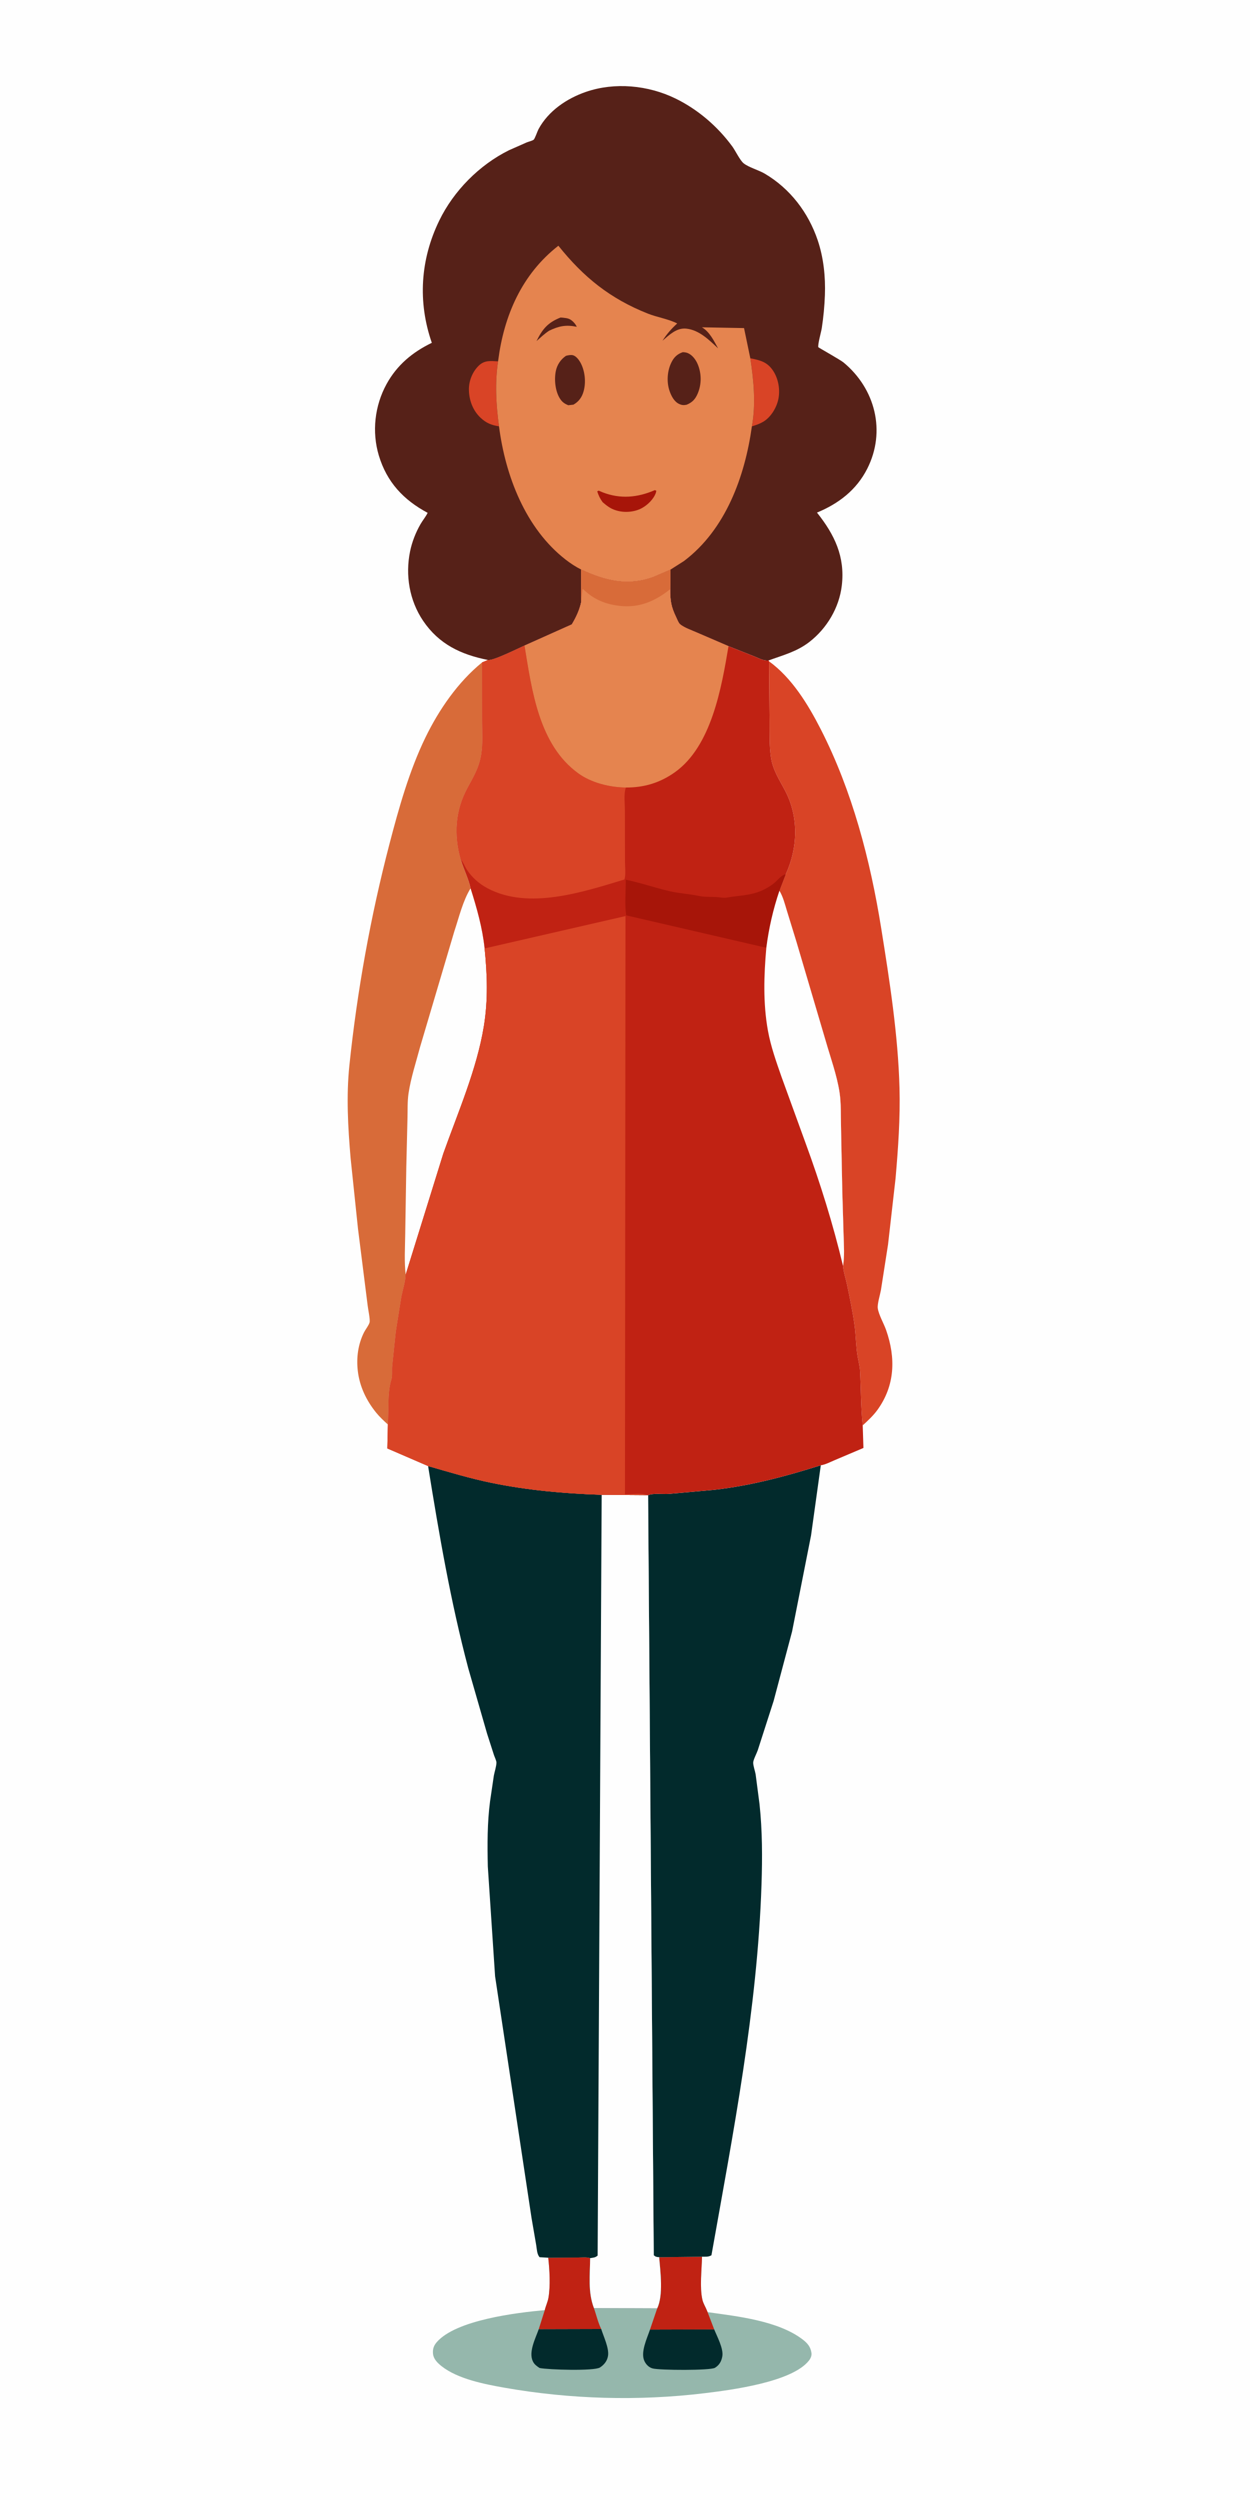
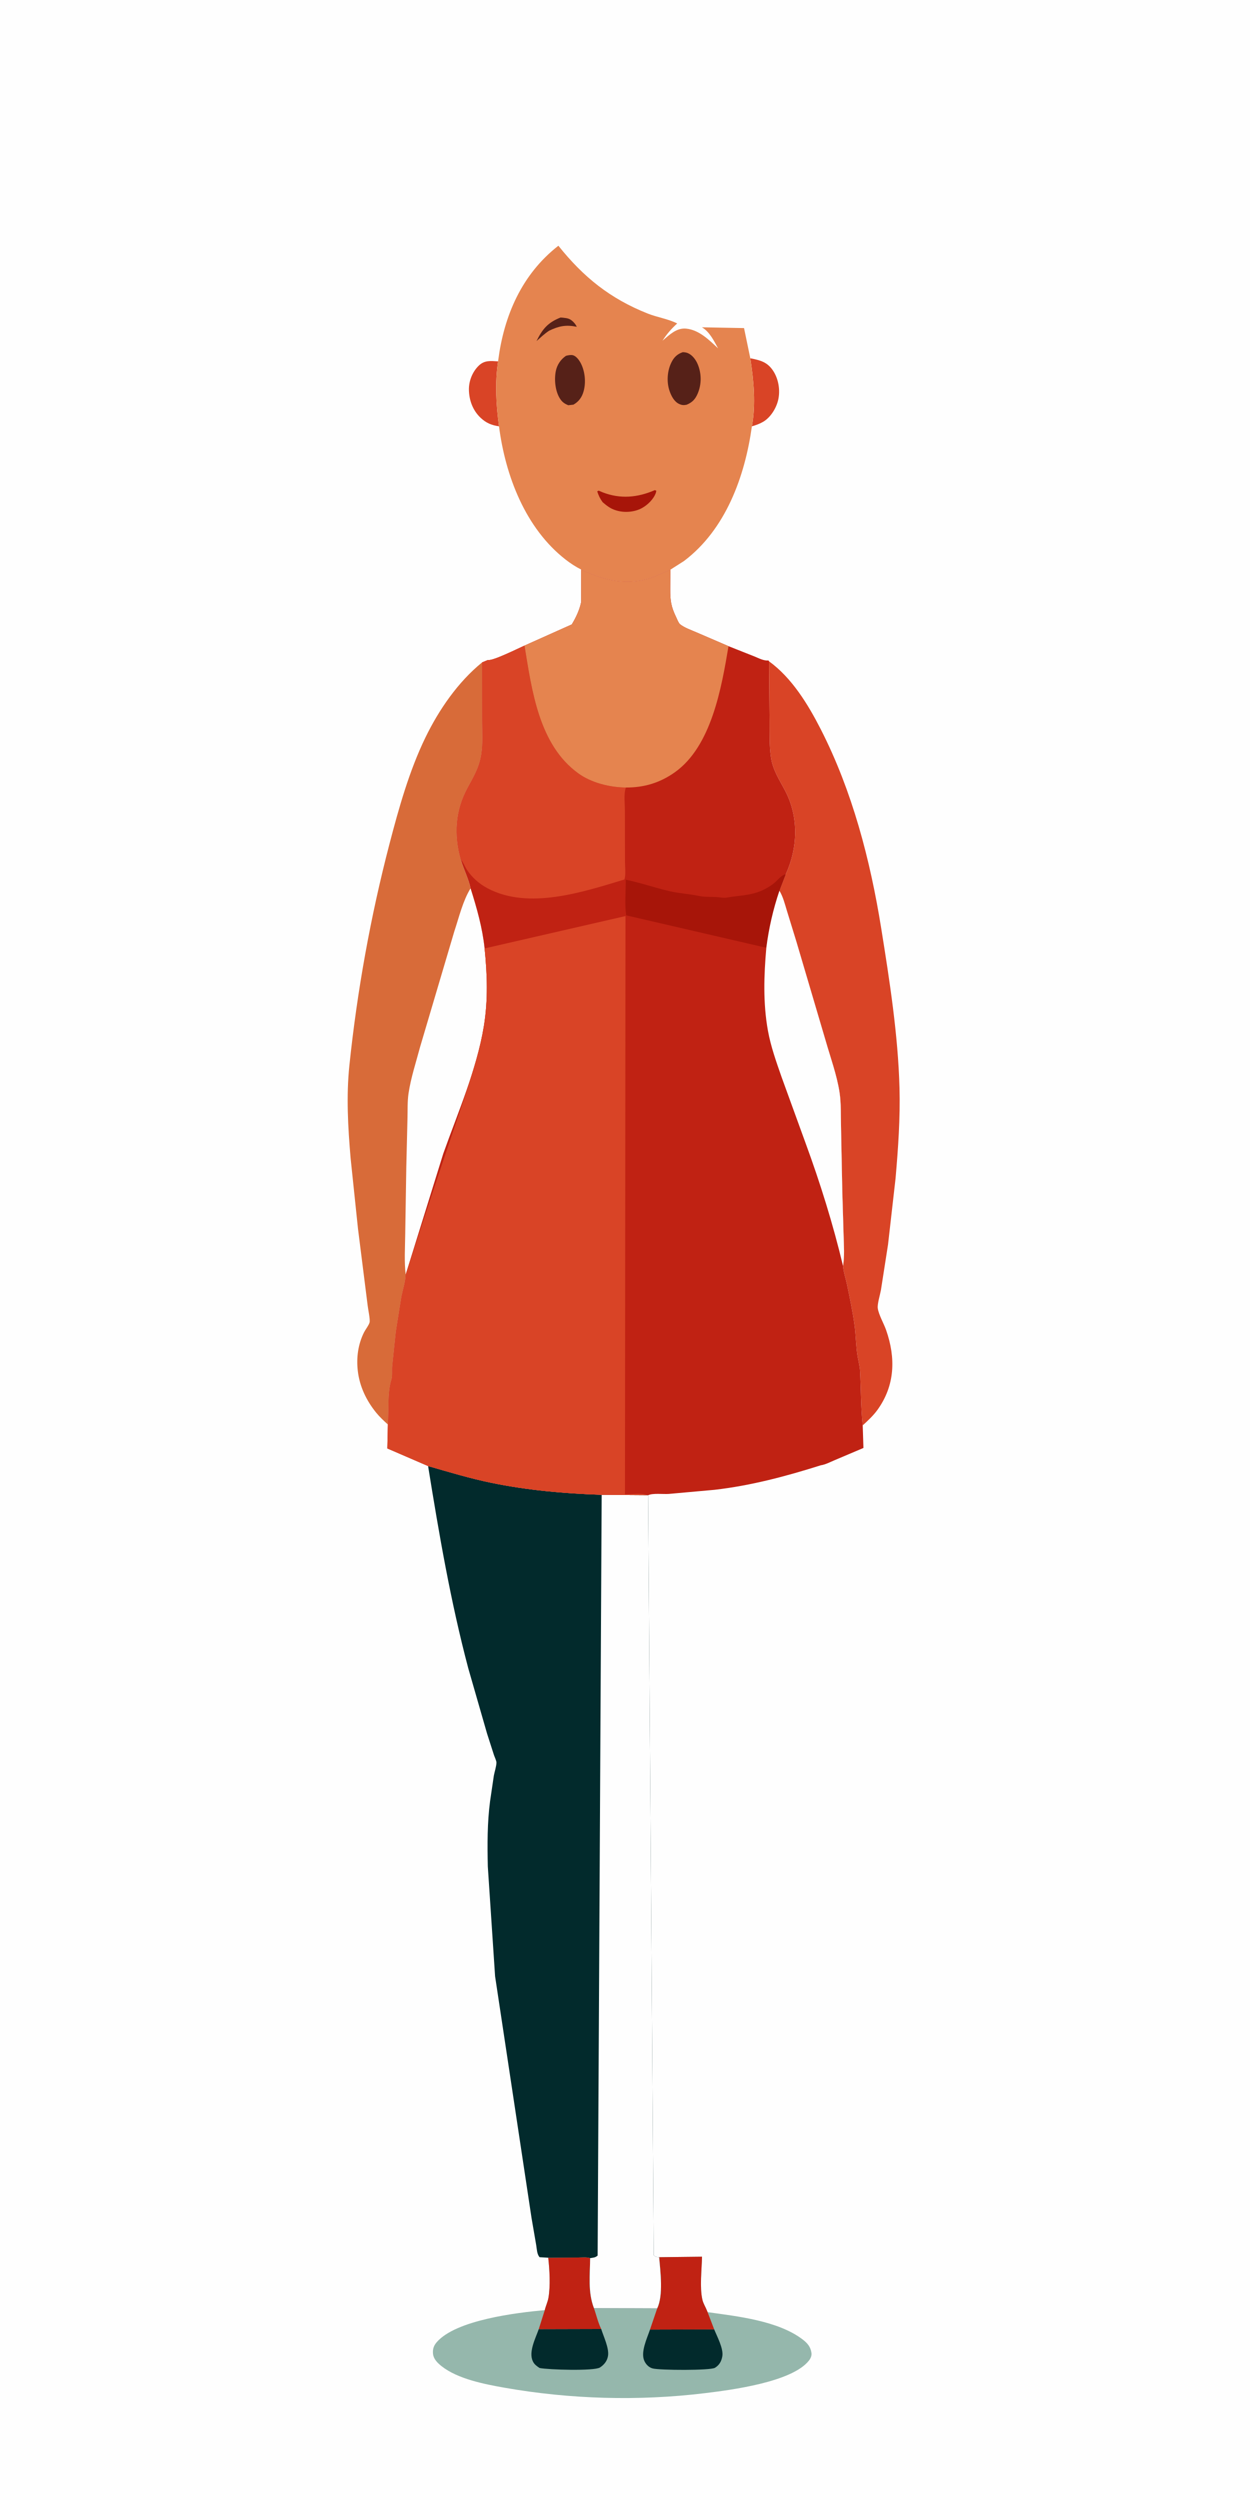
<svg xmlns="http://www.w3.org/2000/svg" version="1.1" style="display: block;" viewBox="0 0 1024 2048" width="1024" height="2048">
  <path transform="translate(0,0)" fill="rgb(254,254,254)" d="M -0 -0 L 1024 0 L 1024 2048 L -0 2048 L -0 -0 z" />
  <path transform="translate(0,0)" fill="rgb(149,183,172)" d="M 539.982 1849.11 L 575.088 1848.69 C 574.887 1859.2 573.069 1873.86 575.405 1883.95 C 576.156 1887.19 578.045 1889.95 579.221 1893.03 L 579.667 1894.12 C 604.071 1897.51 637.369 1901.12 657.5 1916.47 C 661.45 1919.49 664.082 1922.55 664.757 1927.58 C 665.066 1929.88 664.023 1932.11 662.594 1933.9 C 648.543 1951.52 598.704 1957.91 577.121 1960.52 C 523.157 1967.06 466.832 1965.47 413.304 1956.02 C 397.085 1953.16 374.89 1948.86 361.658 1938.32 C 358.441 1935.75 355.136 1932.53 354.73 1928.28 C 354.369 1924.5 355.213 1921.68 357.708 1918.78 C 373.451 1900.48 423.311 1894.52 446.277 1892.46 C 447.047 1889.08 448.65 1885.91 449.269 1882.44 C 450.988 1872.84 450.226 1859.27 449.109 1849.52 L 473.494 1849.35 C 476.469 1849.35 480.646 1848.83 483.444 1849.85 C 483.346 1863.74 481.499 1877.68 486.557 1890.81 L 538.385 1891.02 C 543.509 1880.37 540.994 1860.93 539.982 1849.11 z" />
  <path transform="translate(0,0)" fill="rgb(2,42,44)" d="M 441.338 1908.05 L 492.509 1907.91 C 494.407 1913.99 499.073 1923.62 498.103 1929.86 C 497.452 1934.05 495 1937.12 491.543 1939.41 C 486.855 1942.51 448.834 1941.3 442 1939.85 C 439.756 1938.36 437.815 1937.02 436.585 1934.55 C 432.752 1926.85 438.676 1915.62 441.338 1908.05 z" />
  <path transform="translate(0,0)" fill="rgb(2,42,44)" d="M 585.067 1908.24 C 587.417 1914.05 592.79 1923.98 591.737 1930.22 C 591.042 1934.34 589.313 1937.47 585.705 1939.69 C 581.947 1942.01 540.293 1941.76 534.641 1940.22 C 531.694 1939.42 529.486 1937.26 528.096 1934.59 C 524.299 1927.3 530.098 1915.55 532.477 1908.39 L 585.067 1908.24 z" />
  <path transform="translate(0,0)" fill="rgb(192,34,19)" d="M 449.109 1849.52 L 473.494 1849.35 C 476.469 1849.35 480.646 1848.83 483.444 1849.85 C 483.346 1863.74 481.499 1877.68 486.557 1890.81 C 488.435 1896.27 489.961 1902.8 492.509 1907.91 L 441.338 1908.05 L 446.277 1892.46 C 447.047 1889.08 448.65 1885.91 449.269 1882.44 C 450.988 1872.84 450.226 1859.27 449.109 1849.52 z" />
  <path transform="translate(0,0)" fill="rgb(192,34,19)" d="M 539.982 1849.11 L 575.088 1848.69 C 574.887 1859.2 573.069 1873.86 575.405 1883.95 C 576.156 1887.19 578.045 1889.95 579.221 1893.03 L 579.667 1894.12 L 585.067 1908.24 L 532.477 1908.39 L 538.385 1891.02 C 543.509 1880.37 540.994 1860.93 539.982 1849.11 z" />
  <path transform="translate(0,0)" fill="rgb(217,68,38)" d="M 629.984 541.756 C 648.693 555.282 662.018 577.152 672.36 597.404 C 698.233 648.069 712.906 704.469 721.886 760.453 C 728.738 803.168 735.723 847.927 736.871 891.264 C 737.525 915.93 735.774 940.877 733.63 965.448 L 727.483 1019.5 L 721.67 1056.75 C 721.021 1060.49 718.599 1068.21 719.067 1071.71 C 719.759 1076.9 724.059 1084.32 725.876 1089.5 C 733.914 1112.43 733.24 1135.1 718.694 1155.14 C 715.384 1159.7 710.887 1163.88 706.73 1167.68 C 705.212 1153.19 705.317 1137.75 704.558 1123.15 C 704.376 1119.64 703.227 1115.09 702.6 1111.5 C 701.178 1103.37 701.168 1094.31 700.073 1086 C 698.581 1074.67 696.142 1063.28 693.823 1052.09 C 692.791 1047.11 690.979 1042.16 690.612 1037.09 C 691.92 1029.08 691.324 1020.56 691.09 1012.46 L 690.008 975.693 L 688.958 922.882 C 688.731 913.762 689.128 903.729 687.732 894.723 C 685.571 880.776 680.304 866.23 676.395 852.624 L 652.447 771.547 L 644.635 746.158 C 642.924 740.6 641.529 734.729 638.496 729.73 L 643.694 716.201 C 653.644 694.567 654.402 669.331 643.304 648 C 638.426 638.625 633.082 631.007 631.529 620.193 C 630.174 610.752 630.497 600.596 630.423 591.06 L 629.984 541.756 z" />
  <path transform="translate(0,0)" fill="rgb(216,107,57)" d="M 317.75 1166.95 C 314.353 1163.86 310.965 1160.74 308.075 1157.16 C 300.086 1147.27 294.567 1135.74 293.105 1123.01 C 291.861 1112.19 293.307 1101.29 298.191 1091.5 C 299.379 1089.12 302.02 1085.85 302.72 1083.46 C 303.411 1081.09 301.548 1072.71 301.213 1069.68 L 293.255 1006.5 L 287.207 948.688 C 285.063 923.378 283.588 898.069 286.222 872.746 C 292.546 811.947 303.611 750.6 319.028 691.459 C 326.652 662.209 335.255 631.457 348.493 604.198 C 359.567 581.398 375.152 558.716 394.966 542.618 L 395.019 590.117 C 395.023 599.069 395.712 608.836 394.351 617.694 C 392.649 628.772 388.179 635.999 383.027 645.533 C 372.969 664.147 371.784 683.833 377.471 704.067 C 379.693 711.891 383.921 719.998 385.508 727.69 C 390.635 744.031 395.179 759.83 396.991 776.947 C 399.168 798.577 399.886 819.131 396.375 840.694 C 390.628 875.982 375.141 911.338 363.177 944.975 L 332.344 1044.16 C 332.287 1049.87 330.027 1056.56 328.903 1062.2 L 324.378 1090.67 L 321.374 1119.18 C 321.083 1122.8 321.704 1126.94 320.66 1130.38 C 317.28 1141.51 318.701 1155.36 317.75 1166.95 z" />
  <path transform="translate(0,0)" fill="rgb(254,254,254)" d="M 332.344 1044.16 C 331.062 1033.51 331.818 1022.22 331.948 1011.49 L 332.842 956.031 L 333.803 916.422 C 333.998 909.677 333.677 902.434 334.661 895.783 C 336.552 882.998 340.856 870.026 344.178 857.531 L 372.185 762.956 C 376.028 751.442 379.135 738.031 385.508 727.69 C 390.635 744.031 395.179 759.83 396.991 776.947 C 399.168 798.577 399.886 819.131 396.375 840.694 C 390.628 875.982 375.141 911.338 363.177 944.975 L 332.344 1044.16 z" />
-   <path transform="translate(0,0)" fill="rgb(2,42,44)" d="M 530.924 1224.9 C 534.795 1223.03 543.113 1224.13 547.766 1223.83 L 585.261 1220.46 C 615.15 1217.04 643.776 1209.41 672.4 1200.36 L 664.41 1257.84 L 648.87 1336.54 L 633.752 1393.43 L 620.773 1433.75 C 619.943 1436.23 617.1 1441.57 617.019 1443.81 C 616.923 1446.41 618.543 1450.78 619.009 1453.5 L 622.188 1477.83 C 624.542 1499.73 624.552 1521.8 623.831 1543.8 C 620.488 1645.88 600.614 1747.17 582.82 1847.5 C 580.244 1849.03 578.054 1848.63 575.088 1848.69 L 539.982 1849.11 C 537.749 1848.88 537.299 1849.02 535.553 1847.5 L 530.924 1224.9 z" />
  <path transform="translate(0,0)" fill="rgb(2,42,44)" d="M 350.693 1201 C 368.057 1206 385.136 1211.19 402.856 1214.81 C 432.557 1220.89 462.637 1223.54 492.898 1224.55 L 529.918 1224.82 L 530.924 1224.9 L 535.553 1847.5 C 537.299 1849.02 537.749 1848.88 539.982 1849.11 C 540.994 1860.93 543.509 1880.37 538.385 1891.02 L 486.557 1890.81 C 481.499 1877.68 483.346 1863.74 483.444 1849.85 C 480.646 1848.83 476.469 1849.35 473.494 1849.35 L 449.109 1849.52 L 442 1849.1 C 439.803 1846.49 439.831 1842.59 439.266 1839.24 L 435.427 1816.94 L 405.574 1618.97 L 399.615 1529 C 399.221 1511.21 399.144 1493.24 401.464 1475.57 L 404.557 1454.59 C 405.151 1451.36 406.642 1447.07 406.681 1443.87 C 406.699 1442.45 405.149 1439.24 404.633 1437.68 L 398.996 1420.15 L 383.618 1366.71 C 369.091 1311.83 359.708 1256.94 350.693 1201 z" />
  <path transform="translate(0,0)" fill="rgb(254,254,254)" d="M 492.898 1224.55 L 529.918 1224.82 L 530.924 1224.9 L 535.553 1847.5 C 537.299 1849.02 537.749 1848.88 539.982 1849.11 C 540.994 1860.93 543.509 1880.37 538.385 1891.02 L 486.557 1890.81 C 481.499 1877.68 483.346 1863.74 483.444 1849.85 C 486.028 1849.45 487.56 1849.53 489.583 1847.78 L 492.898 1224.55 z" />
-   <path transform="translate(0,0)" fill="rgb(86,33,24)" d="M 399.766 540.644 C 377.683 536.277 359.516 527.726 346.559 508.485 C 335.353 491.846 331.945 471.18 335.934 451.678 C 337.509 443.978 340.531 436.23 344.459 429.417 C 346.285 426.25 348.716 423.385 350.331 420.121 C 330.506 409.524 316.876 394.928 310.338 373.156 C 304.523 353.791 306.938 332.394 316.641 314.675 C 325.185 299.074 337.867 288.513 353.744 280.841 C 342.109 247.323 344.323 212.634 359.835 180.696 C 371.679 156.307 392.7 135.09 416.975 123.066 L 431.529 116.64 C 432.88 116.103 436.174 115.286 437.202 114.427 C 438.188 113.604 440.297 107.373 441.173 105.758 C 449.246 90.876 464.243 80.7 479.971 75.275 C 503.577 67.134 530.97 69.791 553.293 80.665 C 571.663 89.613 587.889 103.565 599.929 120.021 C 602.435 123.446 606.24 131.462 609.229 133.817 C 613.435 137.132 621.525 139.331 626.529 142.285 C 647.265 154.523 662.219 174.126 669.871 196.835 C 674.695 211.149 676.309 226.735 675.758 241.763 C 675.425 250.834 674.571 259.866 673.202 268.84 C 672.77 271.671 669.733 282.395 670.389 284.452 C 670.467 284.696 688.492 294.847 690.95 296.875 C 717.005 318.374 725.97 353.365 710.43 384.005 C 701.606 401.404 686.964 412.604 669.264 419.91 C 683.642 437.948 692.385 455.977 689.607 479.667 C 687.483 497.789 677.407 514.76 663.051 525.881 C 652.66 533.931 641.621 536.634 629.543 541.063 C 625.758 541.471 621.686 539.258 618.252 537.848 L 596.796 529.349 L 570.306 517.943 C 566.244 516.159 560.51 514.197 557.116 511.4 C 555.779 510.299 554.703 507.245 553.948 505.679 C 549.794 497.056 549.015 492.198 549.059 482.643 L 549.175 466.687 L 535.268 472.659 C 514.32 480.403 495.596 475.674 476.125 466.594 L 476.12 493.052 C 474.727 499.755 471.908 505.681 468.406 511.526 L 429.669 528.871 C 425.089 530.862 403.406 541.739 399.766 540.644 z" />
  <path transform="translate(0,0)" fill="rgb(217,68,38)" d="M 614.654 293.506 C 622.798 295.104 628.602 296.481 633.436 303.88 C 637.797 310.555 639.297 319.761 637.498 327.576 C 635.931 334.382 631.348 341.879 625.239 345.5 C 622.431 347.165 619.094 348.355 615.954 349.243 C 619.298 330.928 617.425 311.759 614.654 293.506 z" />
  <path transform="translate(0,0)" fill="rgb(217,68,38)" d="M 408.028 296.04 C 405.365 313.577 406.385 331.728 408.789 349.232 C 402.637 348.365 398.185 346.503 393.63 342.185 C 387.298 336.182 384.252 327.841 384.131 319.209 C 384.032 312.064 387.045 304.492 392.244 299.5 C 396.988 294.946 402.049 295.688 408.028 296.04 z" />
  <path transform="translate(0,0)" fill="rgb(229,132,79)" d="M 408.028 296.04 L 408.107 295.394 C 412.823 258.589 427.453 224.666 457.428 201.297 C 477.983 227.044 499.84 244.658 530.638 256.872 C 538.43 259.962 547.398 261.254 554.755 264.97 C 549.962 269.392 546.237 273.585 542.734 279.096 C 548.306 274.384 554.217 268.397 562.154 269.209 C 572.714 270.289 580.943 278.512 588.26 285.388 C 584.853 279.205 581.339 271.85 575.033 268.123 L 609.517 268.767 L 614.654 293.506 C 617.425 311.759 619.298 330.928 615.954 349.243 C 610.246 390.25 594.548 433.753 560.334 459.582 L 549.175 466.687 L 535.268 472.659 C 514.32 480.403 495.596 475.674 476.125 466.594 C 471.657 464.353 467.365 461.542 463.418 458.478 C 430.364 432.823 413.958 389.567 408.789 349.232 C 406.385 331.728 405.365 313.577 408.028 296.04 z" />
  <path transform="translate(0,0)" fill="rgb(86,33,24)" d="M 459.182 260.118 L 460.716 260.208 L 461.543 260.304 C 462.985 260.465 464.476 260.627 465.851 261.117 C 468.549 262.081 471.364 265.117 472.5 267.71 C 463.69 265.893 457.9 267.066 449.967 270.859 C 446.185 273.25 442.867 276.468 439.506 279.41 C 444.315 269.603 448.834 264.185 459.182 260.118 z" />
  <path transform="translate(0,0)" fill="rgb(167,21,9)" d="M 536.474 401.5 L 537.661 402.047 L 537.311 403.65 C 535.507 408.883 530.517 413.709 525.75 416.292 C 519.768 419.535 511.612 420.187 505.073 418.217 L 504.5 418.04 C 500.094 416.708 497.202 414.4 493.719 411.447 C 491.545 408.526 490.361 405.956 489.233 402.5 L 490.5 401.942 L 493.555 403.268 C 508.167 408.978 522.334 407.643 536.474 401.5 z" />
  <path transform="translate(0,0)" fill="rgb(86,33,24)" d="M 463.626 291.5 C 465.288 291.047 467.573 290.578 469.306 290.993 C 471.736 291.575 474.043 294.5 475.244 296.572 C 479.193 303.387 480.22 312.956 478.091 320.55 C 476.712 325.47 474.166 328.959 469.766 331.5 L 465.5 331.974 C 462.842 330.865 460.986 329.724 459.271 327.352 C 454.922 321.337 453.88 311.362 455.284 304.165 C 456.306 298.924 459.268 294.485 463.626 291.5 z" />
  <path transform="translate(0,0)" fill="rgb(86,33,24)" d="M 559.34 288.5 C 560.728 288.562 562.088 288.696 563.385 289.236 C 567.098 290.782 569.892 294.516 571.448 298.114 C 574.751 305.748 574.836 314.672 571.594 322.317 C 569.609 326.998 567.191 329.622 562.5 331.558 C 560.041 332.084 558.403 331.93 556.16 330.832 C 552.201 328.894 549.9 324.316 548.52 320.328 C 545.955 312.92 546.569 303.752 550.082 296.769 C 552.21 292.54 554.883 290.023 559.34 288.5 z" />
  <path transform="translate(0,0)" fill="rgb(192,34,19)" d="M 476.125 466.594 C 495.596 475.674 514.32 480.403 535.268 472.659 L 549.175 466.687 L 549.059 482.643 C 549.015 492.198 549.794 497.056 553.948 505.679 C 554.703 507.245 555.779 510.299 557.116 511.4 C 560.51 514.197 566.244 516.159 570.306 517.943 L 596.796 529.349 L 618.252 537.848 C 621.686 539.258 625.758 541.471 629.543 541.063 L 629.984 541.756 L 630.423 591.06 C 630.497 600.596 630.174 610.752 631.529 620.193 C 633.082 631.007 638.426 638.625 643.304 648 C 654.402 669.331 653.644 694.567 643.694 716.201 L 638.496 729.73 C 641.529 734.729 642.924 740.6 644.635 746.158 L 652.447 771.547 L 676.395 852.624 C 680.304 866.23 685.571 880.776 687.732 894.723 C 689.128 903.729 688.731 913.762 688.958 922.882 L 690.008 975.693 L 691.09 1012.46 C 691.324 1020.56 691.92 1029.08 690.612 1037.09 C 690.979 1042.16 692.791 1047.11 693.823 1052.09 C 696.142 1063.28 698.581 1074.67 700.073 1086 C 701.168 1094.31 701.178 1103.37 702.6 1111.5 C 703.227 1115.09 704.376 1119.64 704.558 1123.15 C 705.317 1137.75 705.212 1153.19 706.73 1167.68 L 707.332 1186.17 L 683.944 1196.09 C 680.381 1197.56 676.203 1199.84 672.4 1200.36 C 643.776 1209.41 615.15 1217.04 585.261 1220.46 L 547.766 1223.83 C 543.113 1224.13 534.795 1223.03 530.924 1224.9 L 529.918 1224.82 L 492.898 1224.55 C 462.637 1223.54 432.557 1220.89 402.856 1214.81 C 385.136 1211.19 368.057 1206 350.693 1201 L 317.299 1186.57 L 317.75 1166.95 C 318.701 1155.36 317.28 1141.51 320.66 1130.38 C 321.704 1126.94 321.083 1122.8 321.374 1119.18 L 324.378 1090.67 L 328.903 1062.2 C 330.027 1056.56 332.287 1049.87 332.344 1044.16 L 363.177 944.975 C 375.141 911.338 390.628 875.982 396.375 840.694 C 399.886 819.131 399.168 798.577 396.991 776.947 C 395.179 759.83 390.635 744.031 385.508 727.69 C 383.921 719.998 379.693 711.891 377.471 704.067 C 371.784 683.833 372.969 664.147 383.027 645.533 C 388.179 635.999 392.649 628.772 394.351 617.694 C 395.712 608.836 395.023 599.069 395.019 590.117 L 394.966 542.618 L 399.766 540.644 C 403.406 541.739 425.089 530.862 429.669 528.871 L 468.406 511.526 C 471.908 505.681 474.727 499.755 476.12 493.052 L 476.125 466.594 z" />
  <path transform="translate(0,0)" fill="rgb(167,21,9)" d="M 512.96 749.853 C 511.635 740.713 512.678 729.985 512.628 720.666 C 524.967 723.177 536.734 727.372 548.995 730.167 C 556.78 731.942 564.762 732.312 572.441 733.943 C 577.232 734.961 582.13 734.589 587 734.874 C 589.801 735.038 592.609 735.795 595.403 735.301 C 605.289 733.552 614.495 733.766 624 729.583 C 627.546 728.022 631.466 725.755 634.413 723.25 C 637.324 720.775 639.948 716.925 643.694 716.201 L 638.496 729.73 C 633.329 745.006 629.819 760.412 627.772 776.418 L 512.96 749.853 z" />
  <path transform="translate(0,0)" fill="rgb(254,254,254)" d="M 638.496 729.73 C 641.529 734.729 642.924 740.6 644.635 746.158 L 652.447 771.547 L 676.395 852.624 C 680.304 866.23 685.571 880.776 687.732 894.723 C 689.128 903.729 688.731 913.762 688.958 922.882 L 690.008 975.693 L 691.09 1012.46 C 691.324 1020.56 691.92 1029.08 690.612 1037.09 C 682.538 1003.14 671.932 969.126 659.906 936.363 L 640.261 882.296 C 635.933 869.85 631.413 857.243 629.076 844.245 C 625.034 821.752 625.779 799.059 627.772 776.418 C 629.819 760.412 633.329 745.006 638.496 729.73 z" />
  <path transform="translate(0,0)" fill="rgb(217,68,38)" d="M 399.766 540.644 C 403.406 541.739 425.089 530.862 429.669 528.871 C 435.681 565.432 441.342 610.088 473.704 633.516 C 484.502 641.332 499.462 645.019 512.736 645.145 L 512.562 645.636 C 510.917 650.793 511.913 658.418 511.918 663.976 L 511.998 706.01 C 512.007 710.505 512.782 716.224 511.575 720.467 C 477.665 730.72 433.113 745.578 399.424 727.704 C 392.579 724.072 386.482 718.733 382.29 712.193 C 380.588 709.538 379.564 706.43 377.471 704.067 C 371.784 683.833 372.969 664.147 383.027 645.533 C 388.179 635.999 392.649 628.772 394.351 617.694 C 395.712 608.836 395.023 599.069 395.019 590.117 L 394.966 542.618 L 399.766 540.644 z" />
  <path transform="translate(0,0)" fill="rgb(229,132,79)" d="M 476.125 466.594 C 495.596 475.674 514.32 480.403 535.268 472.659 L 549.175 466.687 L 549.059 482.643 C 549.015 492.198 549.794 497.056 553.948 505.679 C 554.703 507.245 555.779 510.299 557.116 511.4 C 560.51 514.197 566.244 516.159 570.306 517.943 L 596.796 529.349 C 591.096 563.247 582.876 611.414 552.72 632.728 C 540.56 641.322 527.621 645.202 512.736 645.145 C 499.462 645.019 484.502 641.332 473.704 633.516 C 441.342 610.088 435.681 565.432 429.669 528.871 L 468.406 511.526 C 471.908 505.681 474.727 499.755 476.12 493.052 L 476.125 466.594 z" />
-   <path transform="translate(0,0)" fill="rgb(216,107,57)" d="M 476.125 466.594 C 495.596 475.674 514.32 480.403 535.268 472.659 L 549.175 466.687 L 549.059 482.643 C 536.661 492.483 523.787 498.179 507.517 496.319 C 496.261 495.032 486.733 491.221 478.486 483.342 C 477.921 482.802 478.08 482.974 477.225 482.5 L 476.12 493.052 L 476.125 466.594 z" />
-   <path transform="translate(0,0)" fill="rgb(217,68,38)" d="M 396.991 776.947 L 512.401 750.446 L 511.975 1224.25 C 516.401 1224.17 526.367 1222.85 529.918 1224.82 L 492.898 1224.55 C 462.637 1223.54 432.557 1220.89 402.856 1214.81 C 385.136 1211.19 368.057 1206 350.693 1201 L 317.299 1186.57 L 317.75 1166.95 C 318.701 1155.36 317.28 1141.51 320.66 1130.38 C 321.704 1126.94 321.083 1122.8 321.374 1119.18 L 324.378 1090.67 L 328.903 1062.2 C 330.027 1056.56 332.287 1049.87 332.344 1044.16 L 363.177 944.975 C 375.141 911.338 390.628 875.982 396.375 840.694 C 399.886 819.131 399.168 798.577 396.991 776.947 z" />
+   <path transform="translate(0,0)" fill="rgb(217,68,38)" d="M 396.991 776.947 L 512.401 750.446 L 511.975 1224.25 C 516.401 1224.17 526.367 1222.85 529.918 1224.82 L 492.898 1224.55 C 462.637 1223.54 432.557 1220.89 402.856 1214.81 C 385.136 1211.19 368.057 1206 350.693 1201 L 317.299 1186.57 L 317.75 1166.95 C 318.701 1155.36 317.28 1141.51 320.66 1130.38 C 321.704 1126.94 321.083 1122.8 321.374 1119.18 L 324.378 1090.67 L 328.903 1062.2 C 330.027 1056.56 332.287 1049.87 332.344 1044.16 C 375.141 911.338 390.628 875.982 396.375 840.694 C 399.886 819.131 399.168 798.577 396.991 776.947 z" />
</svg>